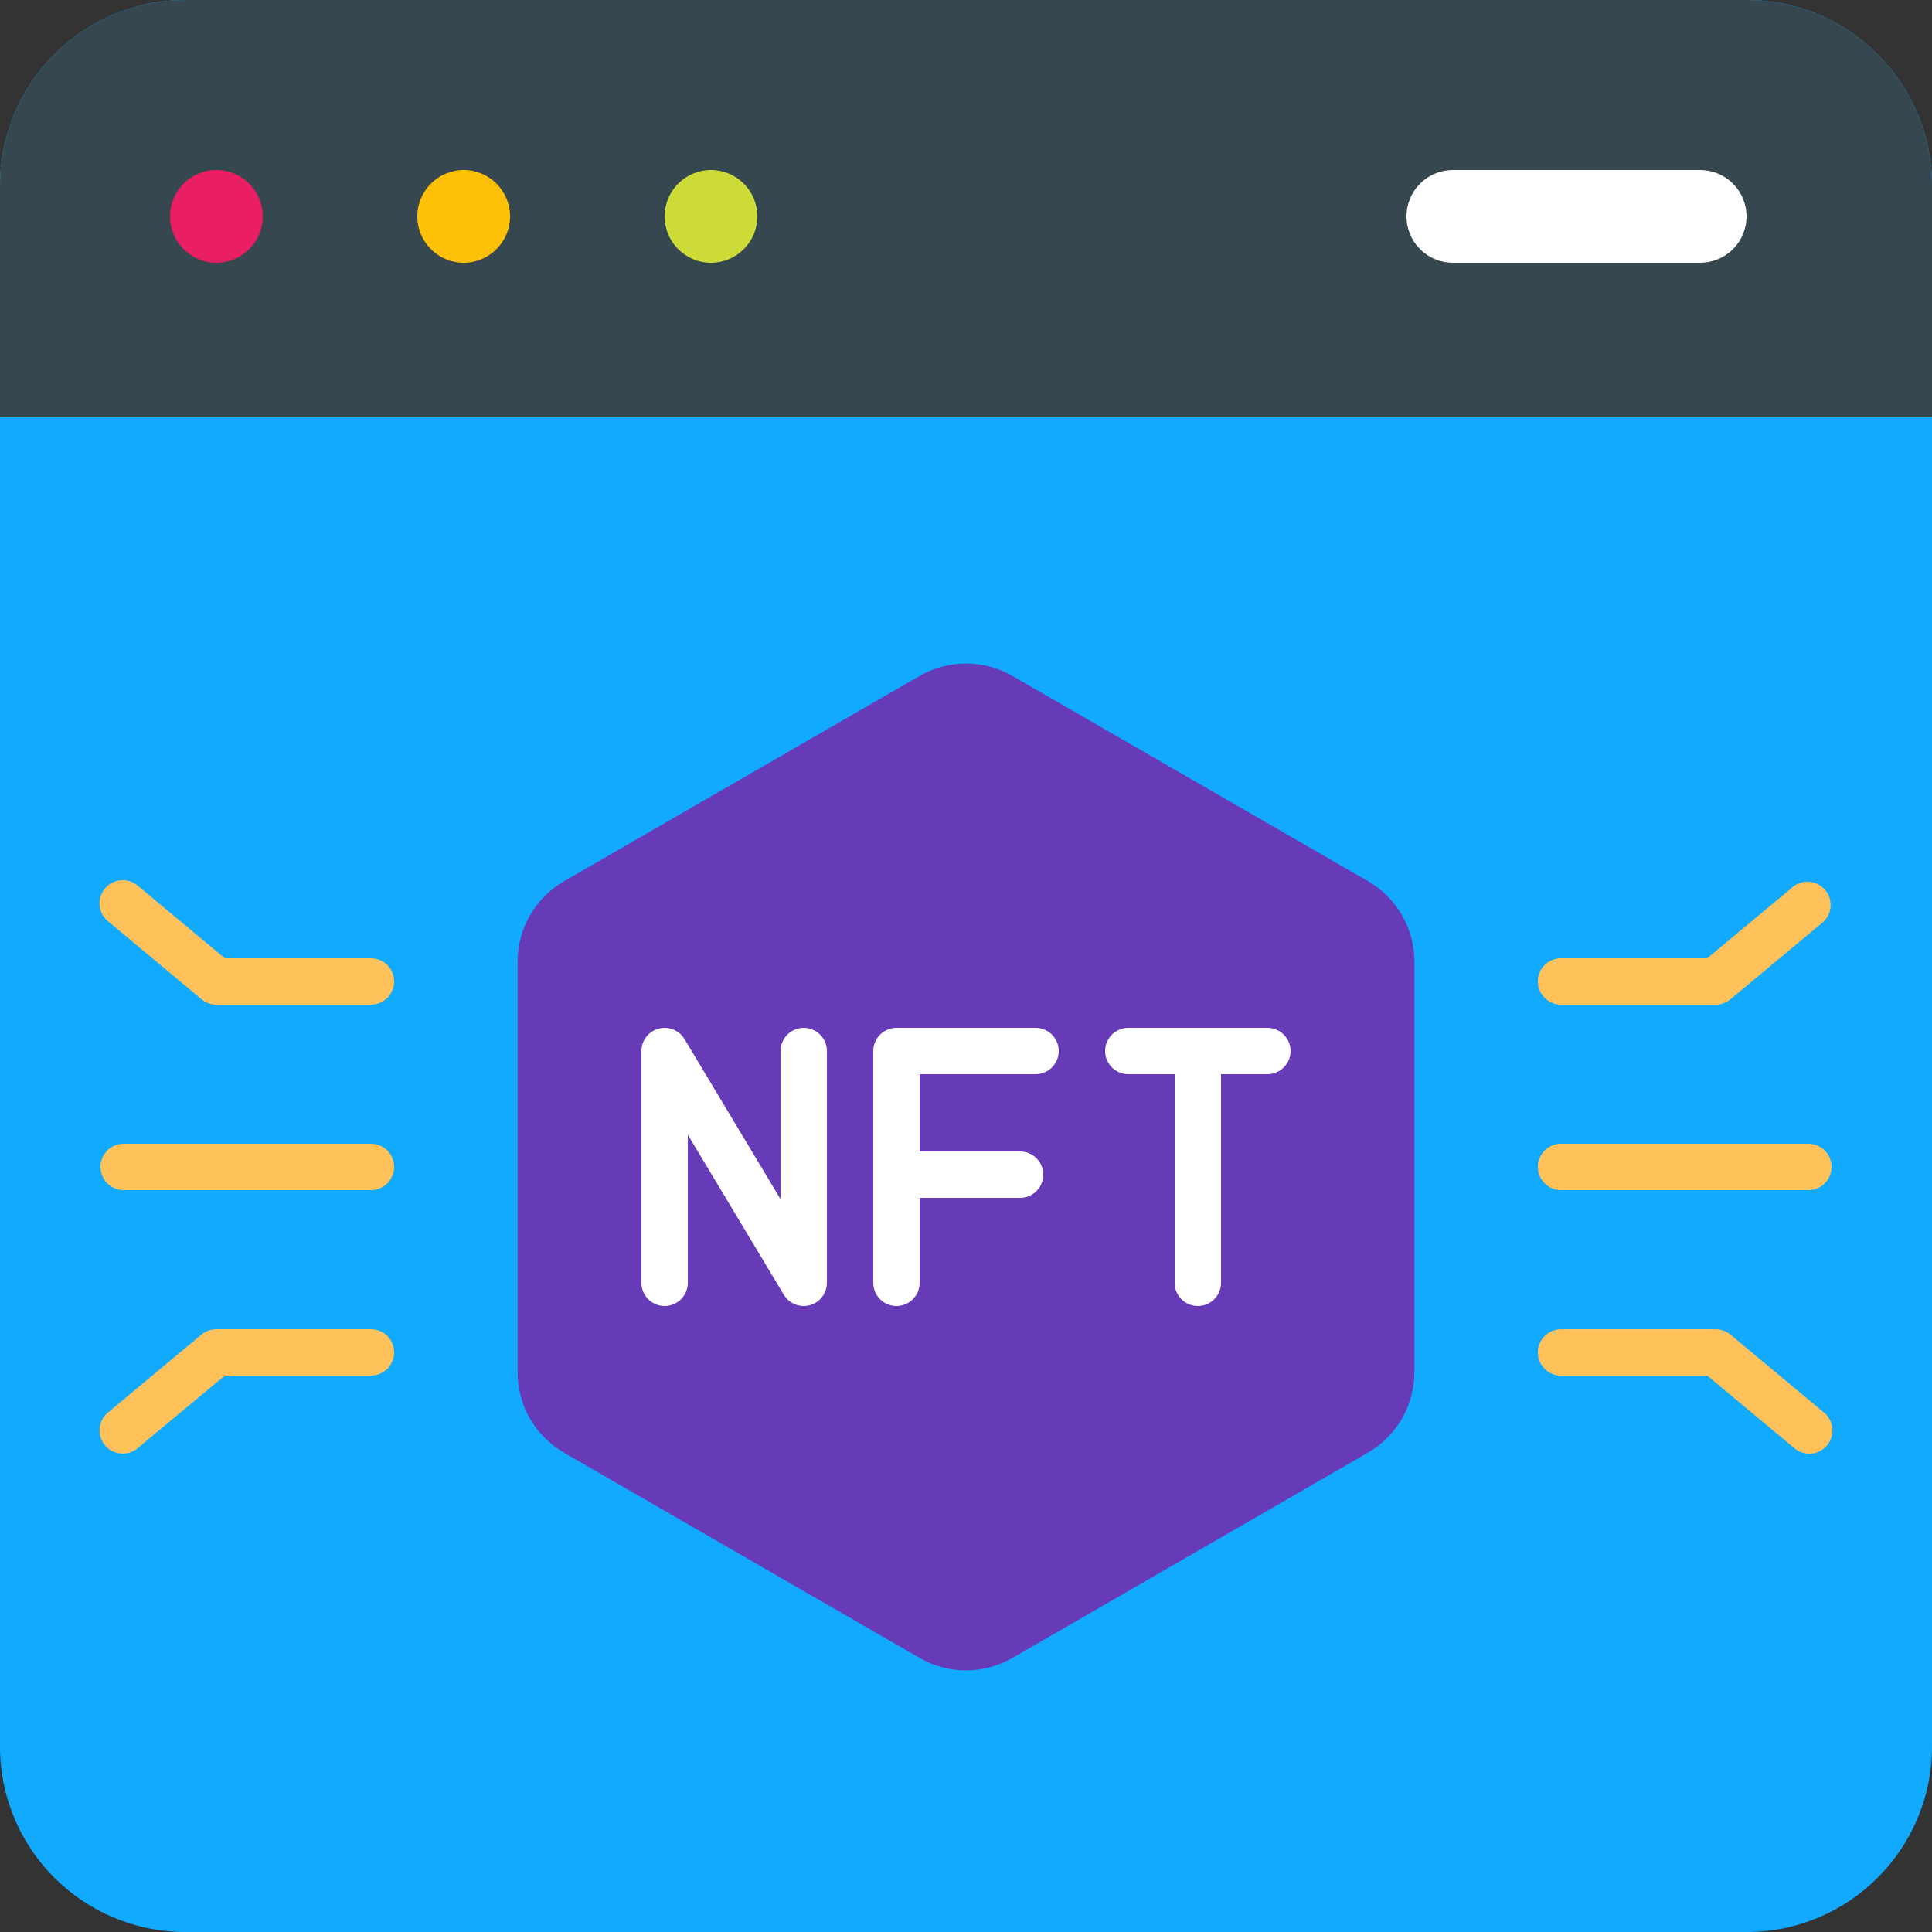
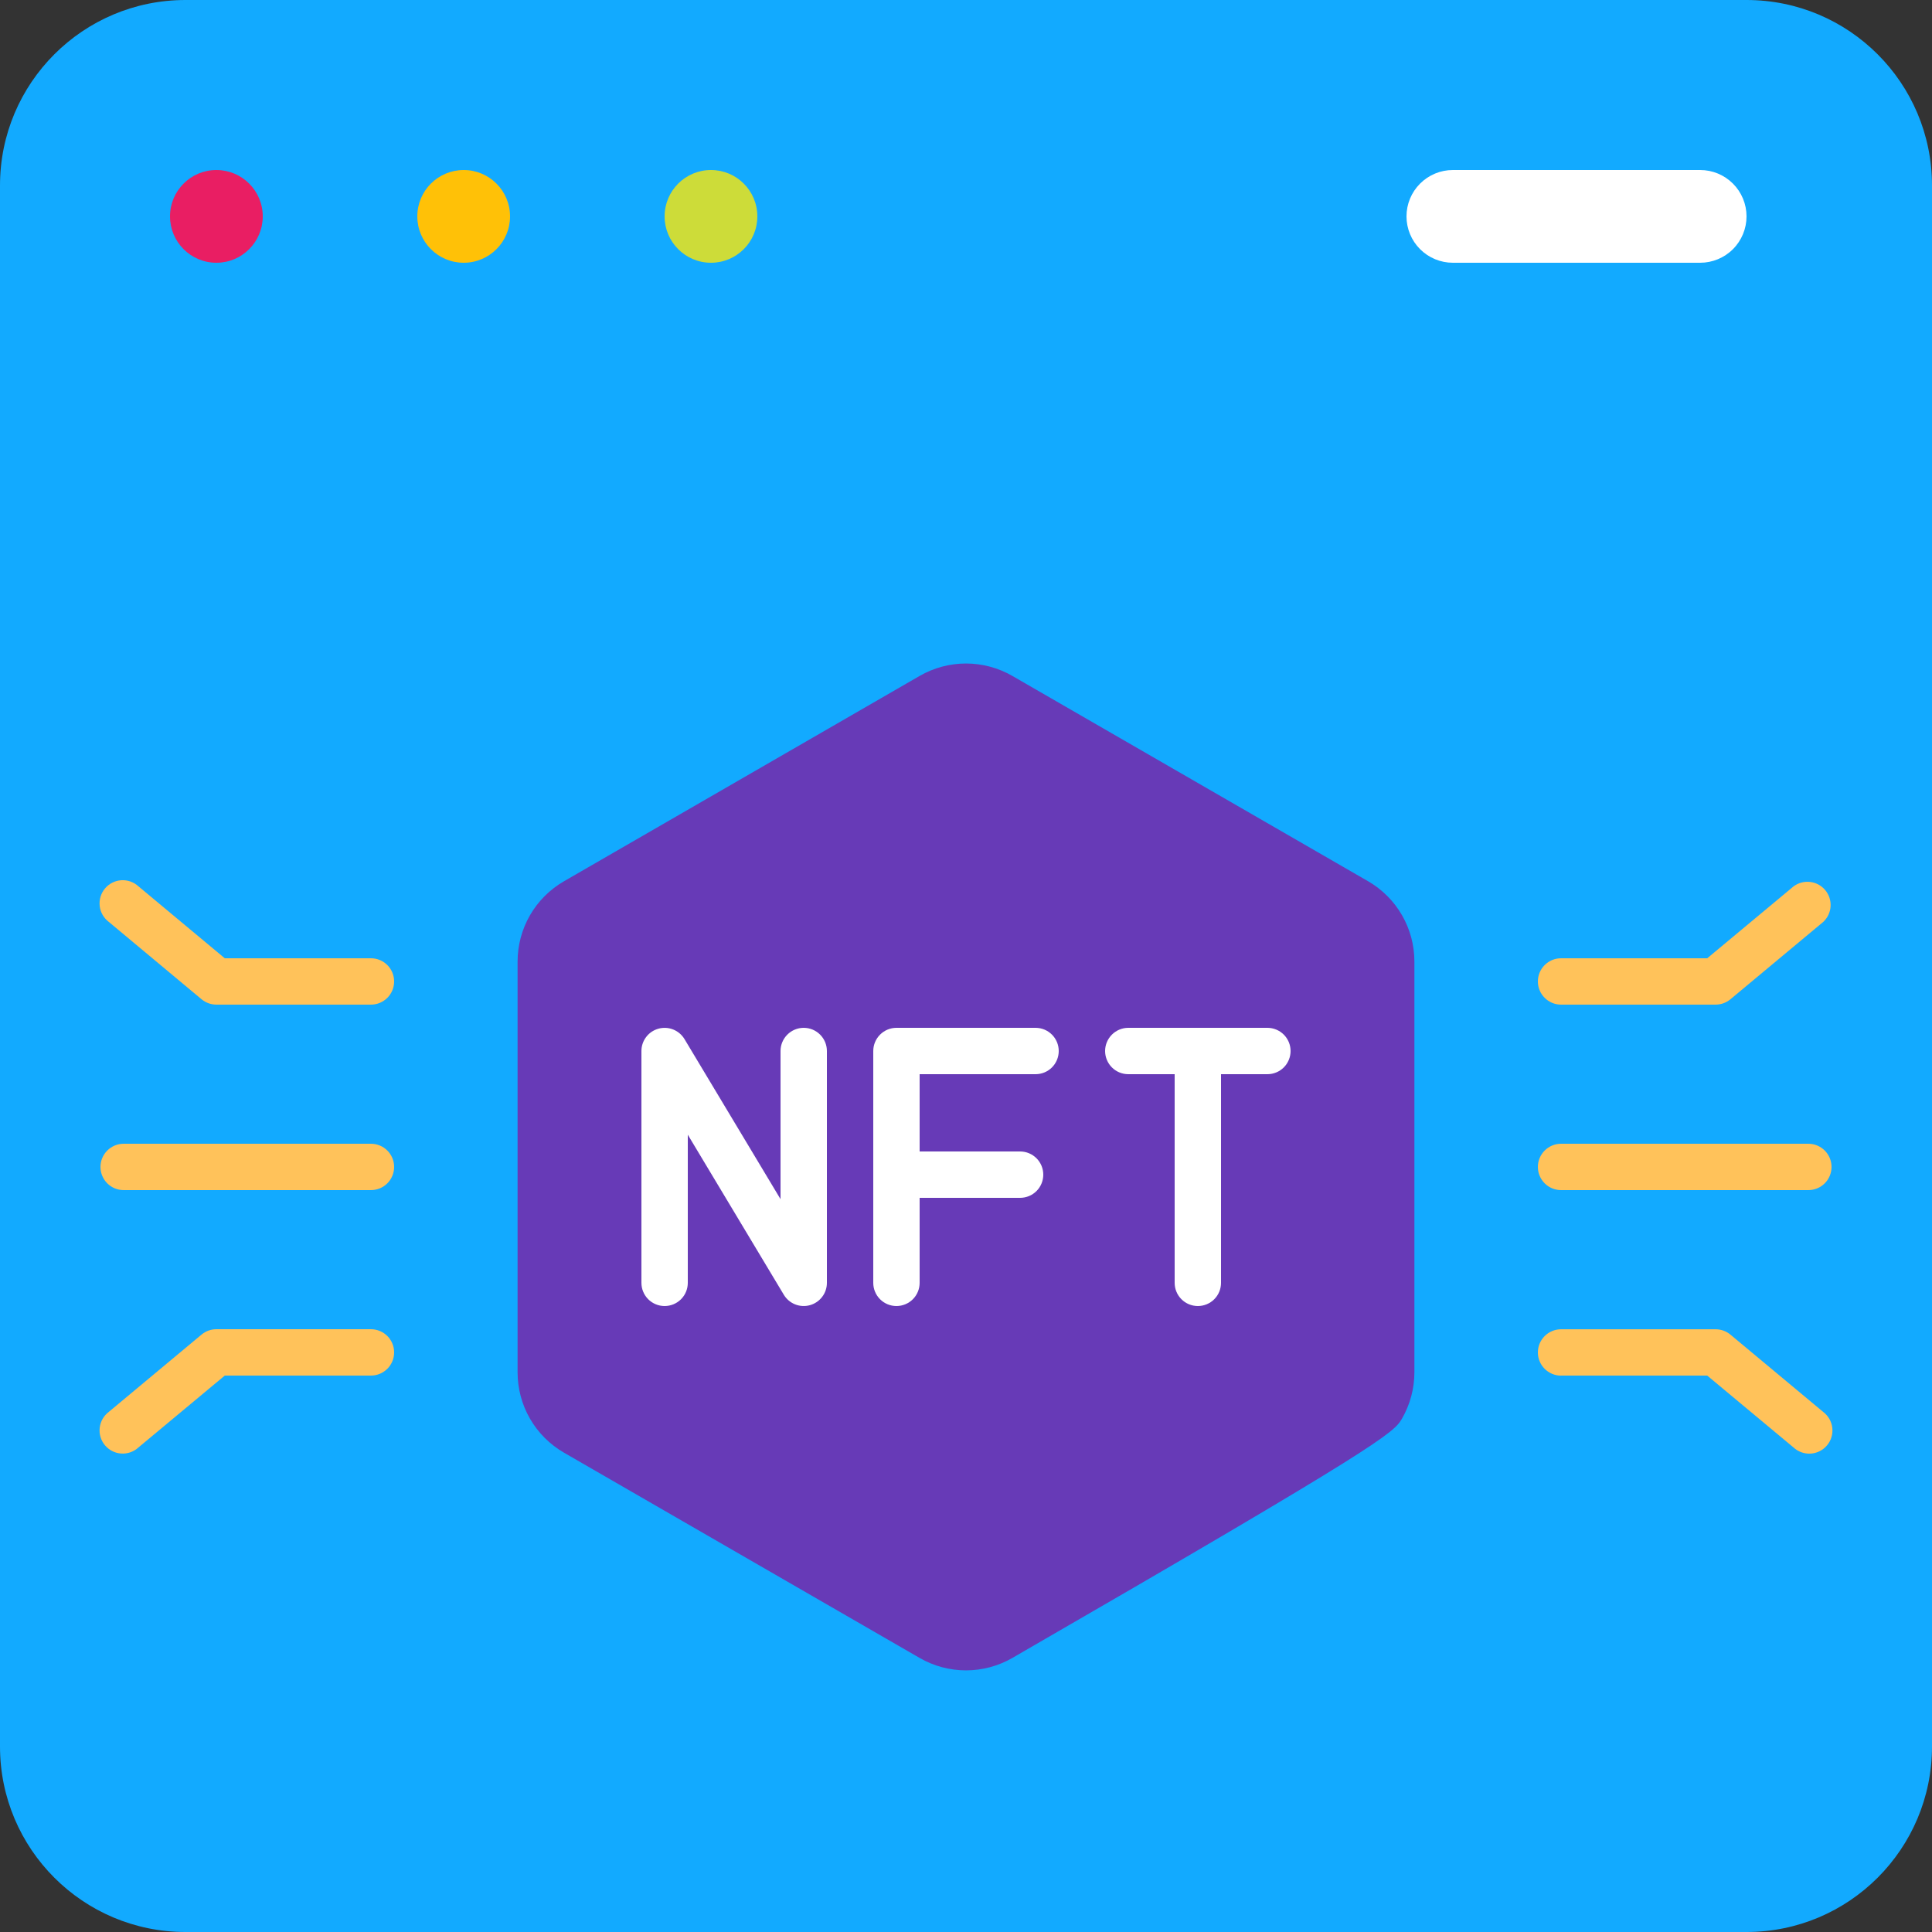
<svg xmlns="http://www.w3.org/2000/svg" width="100" height="100" viewBox="0 0 100 100" fill="none">
  <rect x="0" y="0" width="100" height="100" fill="#333333" stroke="none" />
  <path d="M90.4 0H9.6C4.298 0 0 4.298 0 9.6V90.4C0 95.702 4.298 100 9.6 100H90.4C95.702 100 100 95.702 100 90.4V9.6C100 4.298 95.702 0 90.4 0Z" fill="#12AAFF" />
-   <path d="M73.209 71.029V49.772C73.21 48.928 72.988 48.1 72.567 47.37C72.146 46.639 71.539 46.033 70.809 45.611L52.4 34.986C51.67 34.565 50.842 34.343 50 34.343C49.157 34.343 48.329 34.565 47.6 34.986L29.19 45.615C28.46 46.036 27.854 46.643 27.432 47.373C27.011 48.103 26.79 48.932 26.79 49.775V71.029C26.79 71.872 27.011 72.701 27.432 73.431C27.854 74.161 28.46 74.767 29.19 75.189L47.6 85.815C48.329 86.236 49.157 86.458 50 86.458C50.842 86.458 51.67 86.236 52.4 85.815L70.809 75.186C71.539 74.765 72.145 74.159 72.566 73.429C72.987 72.699 73.209 71.872 73.209 71.029Z" fill="#673AB7" />
-   <path d="M100 9.6V21.6H0V9.6C0 7.054 1.011 4.612 2.812 2.812C4.612 1.011 7.054 0 9.6 0H90.4C92.946 0 95.388 1.011 97.188 2.812C98.989 4.612 100 7.054 100 9.6Z" fill="#37474F" />
+   <path d="M73.209 71.029V49.772C73.21 48.928 72.988 48.1 72.567 47.37C72.146 46.639 71.539 46.033 70.809 45.611L52.4 34.986C51.67 34.565 50.842 34.343 50 34.343C49.157 34.343 48.329 34.565 47.6 34.986L29.19 45.615C28.46 46.036 27.854 46.643 27.432 47.373C27.011 48.103 26.79 48.932 26.79 49.775V71.029C26.79 71.872 27.011 72.701 27.432 73.431C27.854 74.161 28.46 74.767 29.19 75.189L47.6 85.815C48.329 86.236 49.157 86.458 50 86.458C50.842 86.458 51.67 86.236 52.4 85.815C71.539 74.765 72.145 74.159 72.566 73.429C72.987 72.699 73.209 71.872 73.209 71.029Z" fill="#673AB7" />
  <path d="M11.2 13.6C12.525 13.6 13.6 12.525 13.6 11.2C13.6 9.874 12.525 8.8 11.2 8.8C9.874 8.8 8.8 9.874 8.8 11.2C8.8 12.525 9.874 13.6 11.2 13.6Z" fill="#E91E63" />
  <path d="M36.8 13.6C38.125 13.6 39.2 12.525 39.2 11.2C39.2 9.874 38.125 8.8 36.8 8.8C35.474 8.8 34.4 9.874 34.4 11.2C34.4 12.525 35.474 13.6 36.8 13.6Z" fill="#CDDC39" />
  <path d="M24 13.6C25.326 13.6 26.4 12.525 26.4 11.2C26.4 9.874 25.326 8.8 24 8.8C22.675 8.8 21.6 9.874 21.6 11.2C21.6 12.525 22.675 13.6 24 13.6Z" fill="#FFC107" />
  <path d="M88 8.8H75.2C74.563 8.8 73.953 9.053 73.503 9.503C73.053 9.953 72.8 10.563 72.8 11.2C72.8 11.836 73.053 12.447 73.503 12.897C73.953 13.347 74.563 13.6 75.2 13.6H88C88.636 13.6 89.247 13.347 89.697 12.897C90.147 12.447 90.4 11.836 90.4 11.2C90.4 10.563 90.147 9.953 89.697 9.503C89.247 9.053 88.636 8.8 88 8.8Z" fill="white" />
  <path d="M46.4 67.6C46.718 67.6 47.024 67.474 47.249 67.249C47.474 67.024 47.6 66.719 47.6 66.4V62H52.8C53.118 62 53.424 61.874 53.649 61.649C53.874 61.424 54 61.118 54 60.8C54 60.482 53.874 60.177 53.649 59.952C53.424 59.727 53.118 59.6 52.8 59.6H47.6V55.6H53.6C53.919 55.6 54.224 55.474 54.449 55.249C54.674 55.024 54.8 54.718 54.8 54.4C54.8 54.082 54.674 53.777 54.449 53.552C54.224 53.327 53.919 53.2 53.6 53.2H46.4C46.082 53.2 45.777 53.327 45.552 53.552C45.327 53.777 45.2 54.082 45.2 54.4V66.4C45.2 66.719 45.327 67.024 45.552 67.249C45.777 67.474 46.082 67.6 46.4 67.6Z" fill="white" />
  <path d="M34.4 67.6C34.718 67.6 35.024 67.474 35.249 67.249C35.474 67.024 35.6 66.719 35.6 66.4V58.732L40.571 67.017C40.706 67.242 40.911 67.416 41.155 67.514C41.399 67.611 41.667 67.626 41.92 67.556C42.173 67.486 42.396 67.335 42.555 67.126C42.714 66.918 42.8 66.662 42.8 66.4V54.4C42.8 54.082 42.674 53.777 42.449 53.552C42.224 53.327 41.919 53.2 41.6 53.2C41.282 53.2 40.977 53.327 40.752 53.552C40.527 53.777 40.4 54.082 40.4 54.4V62.068L35.429 53.783C35.294 53.559 35.089 53.384 34.845 53.287C34.602 53.189 34.333 53.175 34.08 53.245C33.827 53.315 33.604 53.465 33.446 53.674C33.286 53.883 33.2 54.138 33.2 54.4V66.4C33.2 66.719 33.327 67.024 33.552 67.249C33.777 67.474 34.082 67.6 34.4 67.6Z" fill="white" />
  <path d="M58.4 55.6H60.8V66.4C60.8 66.719 60.927 67.024 61.152 67.249C61.377 67.474 61.682 67.6 62 67.6C62.319 67.6 62.624 67.474 62.849 67.249C63.074 67.024 63.2 66.719 63.2 66.4V55.6H65.6C65.918 55.6 66.224 55.474 66.449 55.249C66.674 55.024 66.8 54.718 66.8 54.4C66.8 54.082 66.674 53.777 66.449 53.552C66.224 53.327 65.918 53.2 65.6 53.2H58.4C58.082 53.2 57.777 53.327 57.552 53.552C57.327 53.777 57.2 54.082 57.2 54.4C57.2 54.718 57.327 55.024 57.552 55.249C57.777 55.474 58.082 55.6 58.4 55.6Z" fill="white" />
  <path d="M80.8 52H88.8C89.081 51.999 89.353 51.901 89.568 51.721L94.368 47.721C94.594 47.512 94.731 47.225 94.751 46.918C94.77 46.611 94.671 46.308 94.474 46.072C94.277 45.836 93.997 45.684 93.691 45.649C93.385 45.613 93.078 45.697 92.832 45.881L88.366 49.6H80.8C80.482 49.6 80.177 49.726 79.952 49.951C79.727 50.176 79.6 50.481 79.6 50.8C79.6 51.118 79.727 51.423 79.952 51.648C80.177 51.873 80.482 52 80.8 52Z" fill="#FFC25A" />
  <path d="M80.8 71.2H88.366L92.832 74.921C92.951 75.032 93.092 75.117 93.246 75.171C93.399 75.226 93.562 75.249 93.724 75.238C93.887 75.228 94.045 75.184 94.19 75.111C94.335 75.037 94.464 74.934 94.569 74.809C94.673 74.685 94.751 74.54 94.797 74.384C94.844 74.228 94.858 74.064 94.839 73.902C94.82 73.741 94.769 73.585 94.688 73.443C94.607 73.302 94.498 73.179 94.368 73.081L89.568 69.081C89.353 68.901 89.081 68.803 88.8 68.803H80.8C80.482 68.803 80.177 68.929 79.952 69.154C79.727 69.379 79.6 69.684 79.6 70.003C79.6 70.321 79.727 70.626 79.952 70.851C80.177 71.076 80.482 71.203 80.8 71.203V71.2Z" fill="#FFC25A" />
  <path d="M80.8 61.6H93.6C93.918 61.6 94.224 61.474 94.449 61.249C94.674 61.024 94.8 60.718 94.8 60.4C94.8 60.082 94.674 59.777 94.449 59.552C94.224 59.327 93.918 59.2 93.6 59.2H80.8C80.482 59.2 80.177 59.327 79.952 59.552C79.727 59.777 79.6 60.082 79.6 60.4C79.6 60.718 79.727 61.024 79.952 61.249C80.177 61.474 80.482 61.6 80.8 61.6Z" fill="#FFC25A" />
  <path d="M10.432 51.721C10.648 51.901 10.919 51.999 11.2 52H19.2C19.518 52 19.823 51.873 20.049 51.648C20.274 51.423 20.4 51.118 20.4 50.8C20.4 50.481 20.274 50.176 20.049 49.951C19.823 49.726 19.518 49.6 19.2 49.6H11.634L7.168 45.878C7.049 45.767 6.908 45.682 6.755 45.628C6.601 45.573 6.438 45.551 6.276 45.561C6.113 45.572 5.955 45.615 5.81 45.688C5.665 45.762 5.536 45.865 5.432 45.99C5.327 46.114 5.25 46.259 5.203 46.415C5.156 46.571 5.142 46.735 5.161 46.897C5.18 47.059 5.231 47.215 5.312 47.356C5.393 47.497 5.502 47.62 5.632 47.718L10.432 51.721Z" fill="#FFC25A" />
  <path d="M19.2 68.8H11.2C10.919 68.8 10.648 68.898 10.432 69.078L5.632 73.078C5.502 73.176 5.393 73.299 5.312 73.44C5.231 73.582 5.18 73.738 5.161 73.899C5.142 74.061 5.156 74.225 5.203 74.381C5.25 74.537 5.327 74.682 5.432 74.807C5.536 74.931 5.665 75.034 5.81 75.108C5.955 75.181 6.113 75.225 6.276 75.235C6.438 75.246 6.601 75.223 6.755 75.168C6.908 75.114 7.049 75.029 7.168 74.918L11.634 71.2H19.2C19.518 71.2 19.823 71.073 20.049 70.848C20.274 70.623 20.4 70.318 20.4 70C20.4 69.681 20.274 69.376 20.049 69.151C19.823 68.926 19.518 68.8 19.2 68.8Z" fill="#FFC25A" />
  <path d="M6.4 61.6H19.2C19.518 61.6 19.824 61.474 20.049 61.249C20.274 61.024 20.4 60.718 20.4 60.4C20.4 60.082 20.274 59.777 20.049 59.552C19.824 59.327 19.518 59.2 19.2 59.2H6.4C6.082 59.2 5.777 59.327 5.552 59.552C5.327 59.777 5.2 60.082 5.2 60.4C5.2 60.718 5.327 61.024 5.552 61.249C5.777 61.474 6.082 61.6 6.4 61.6Z" fill="#FFC25A" />
</svg>